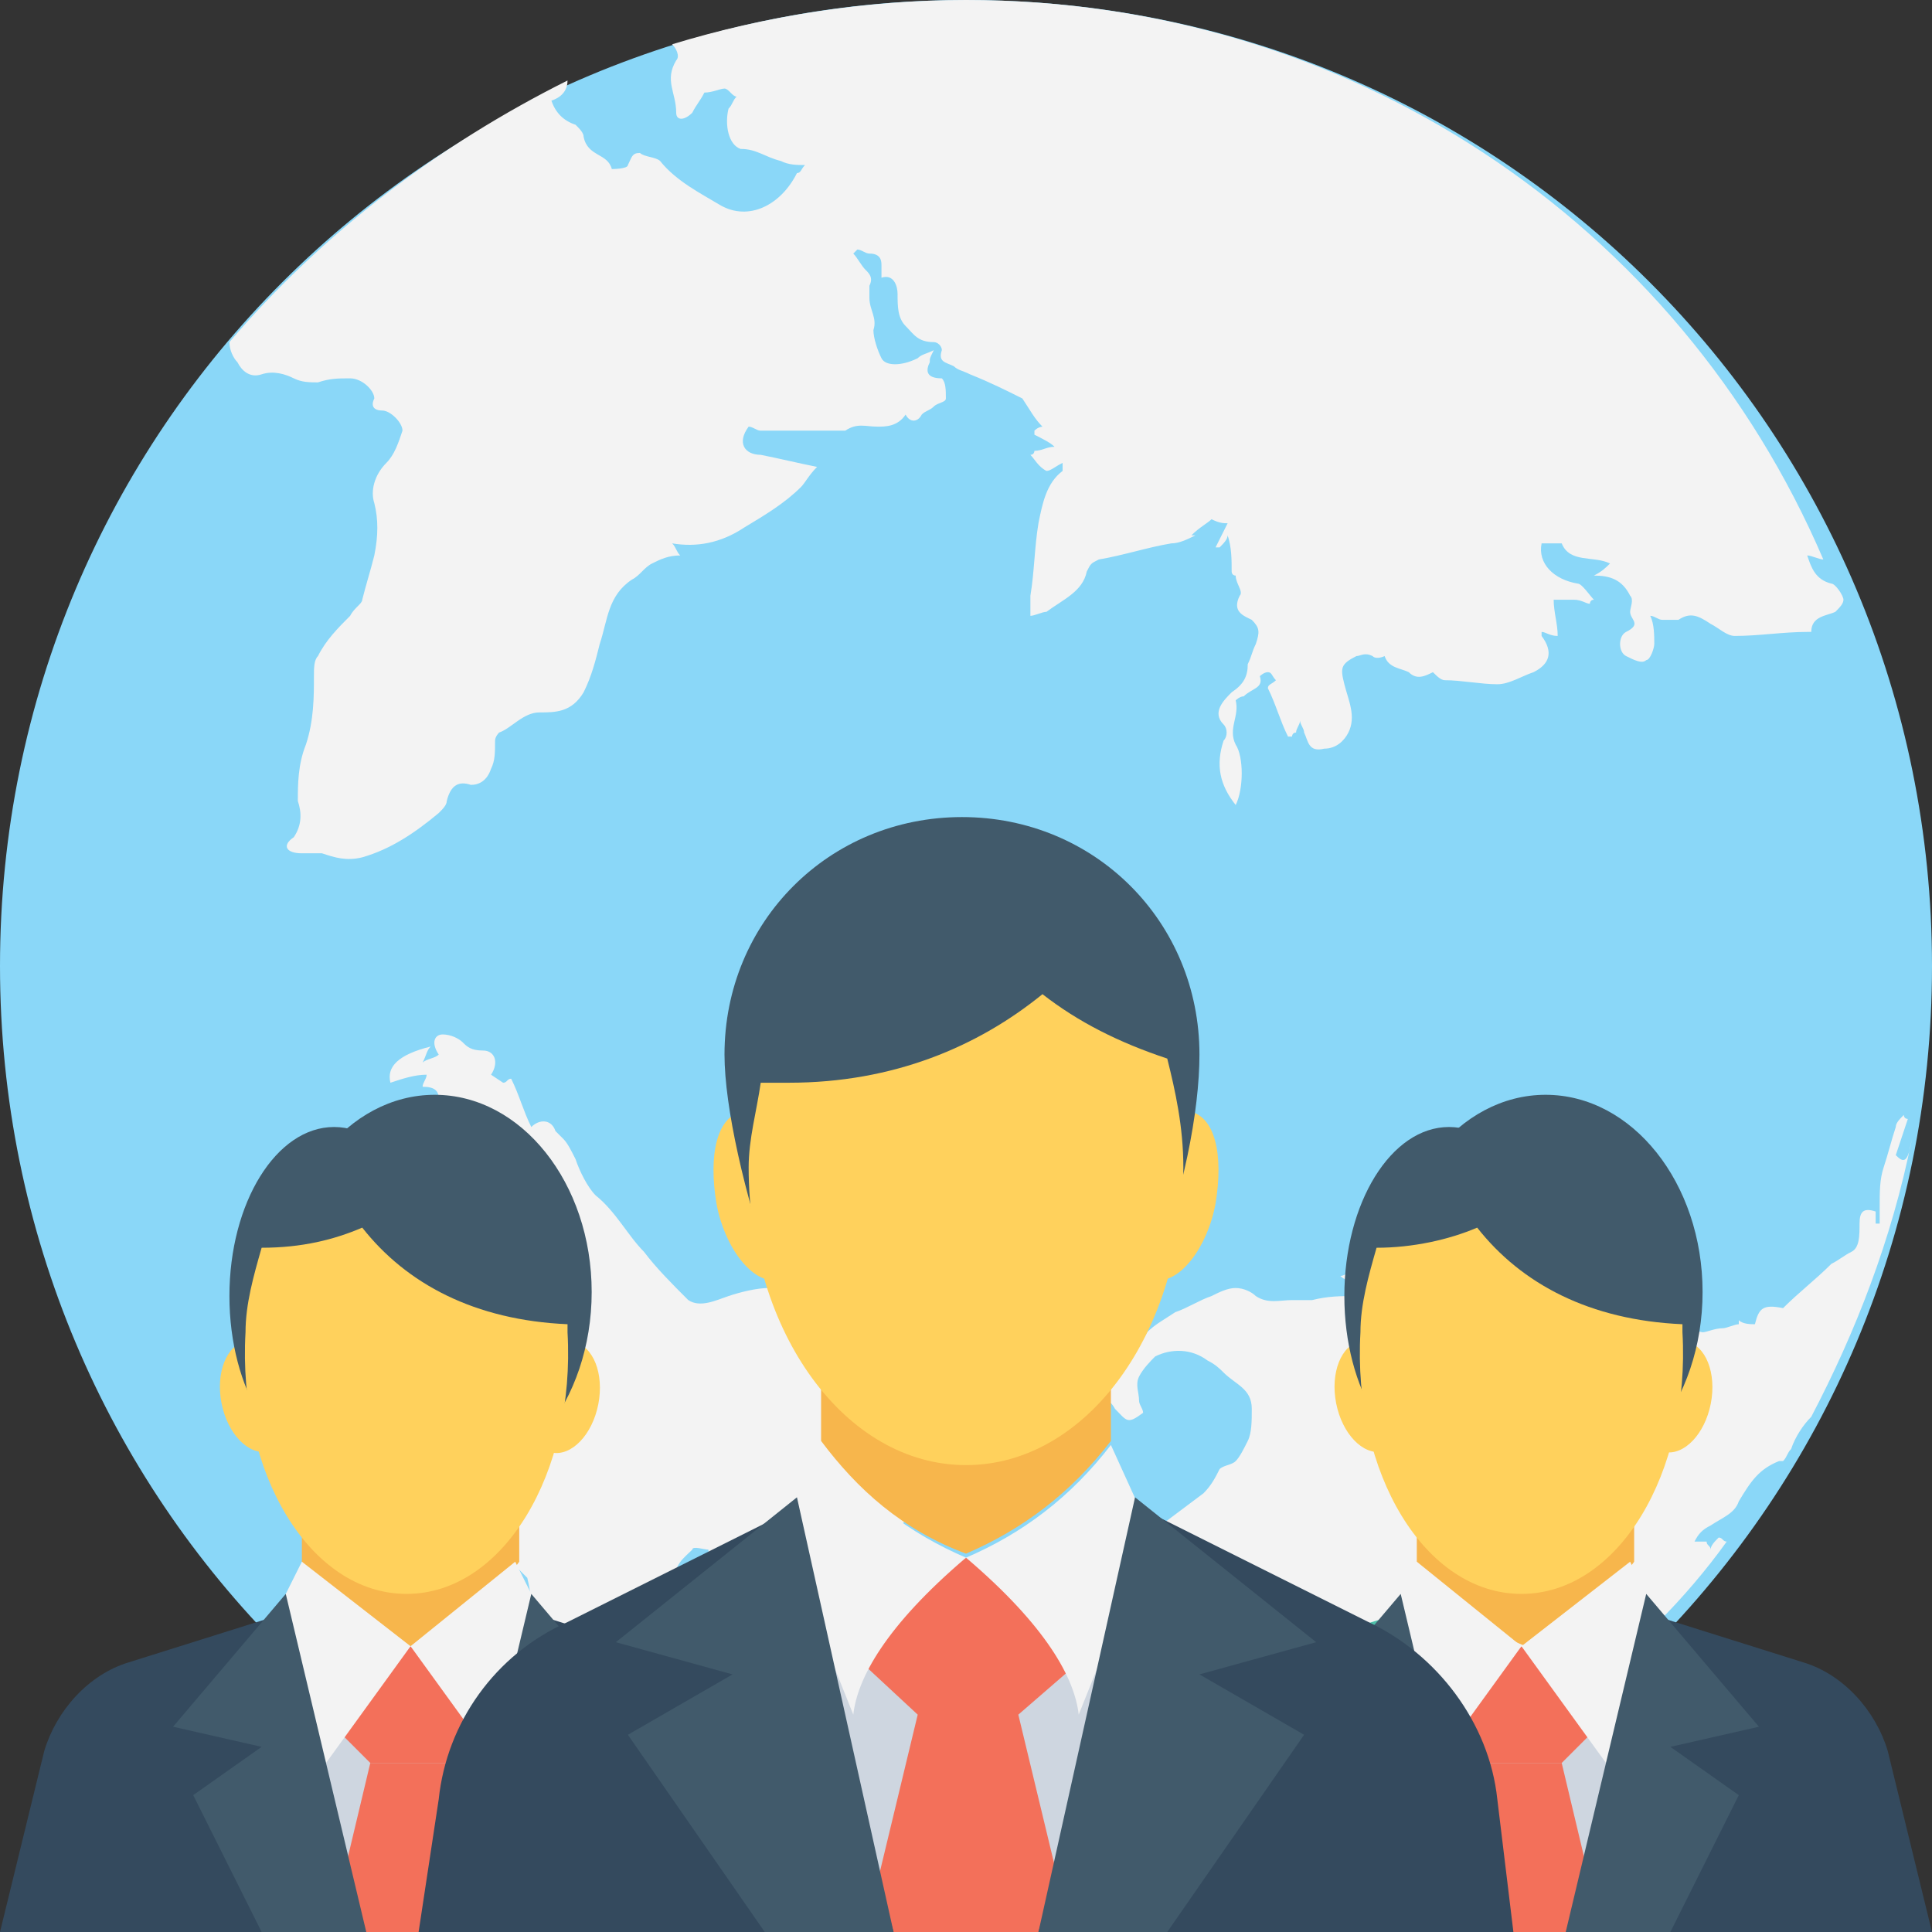
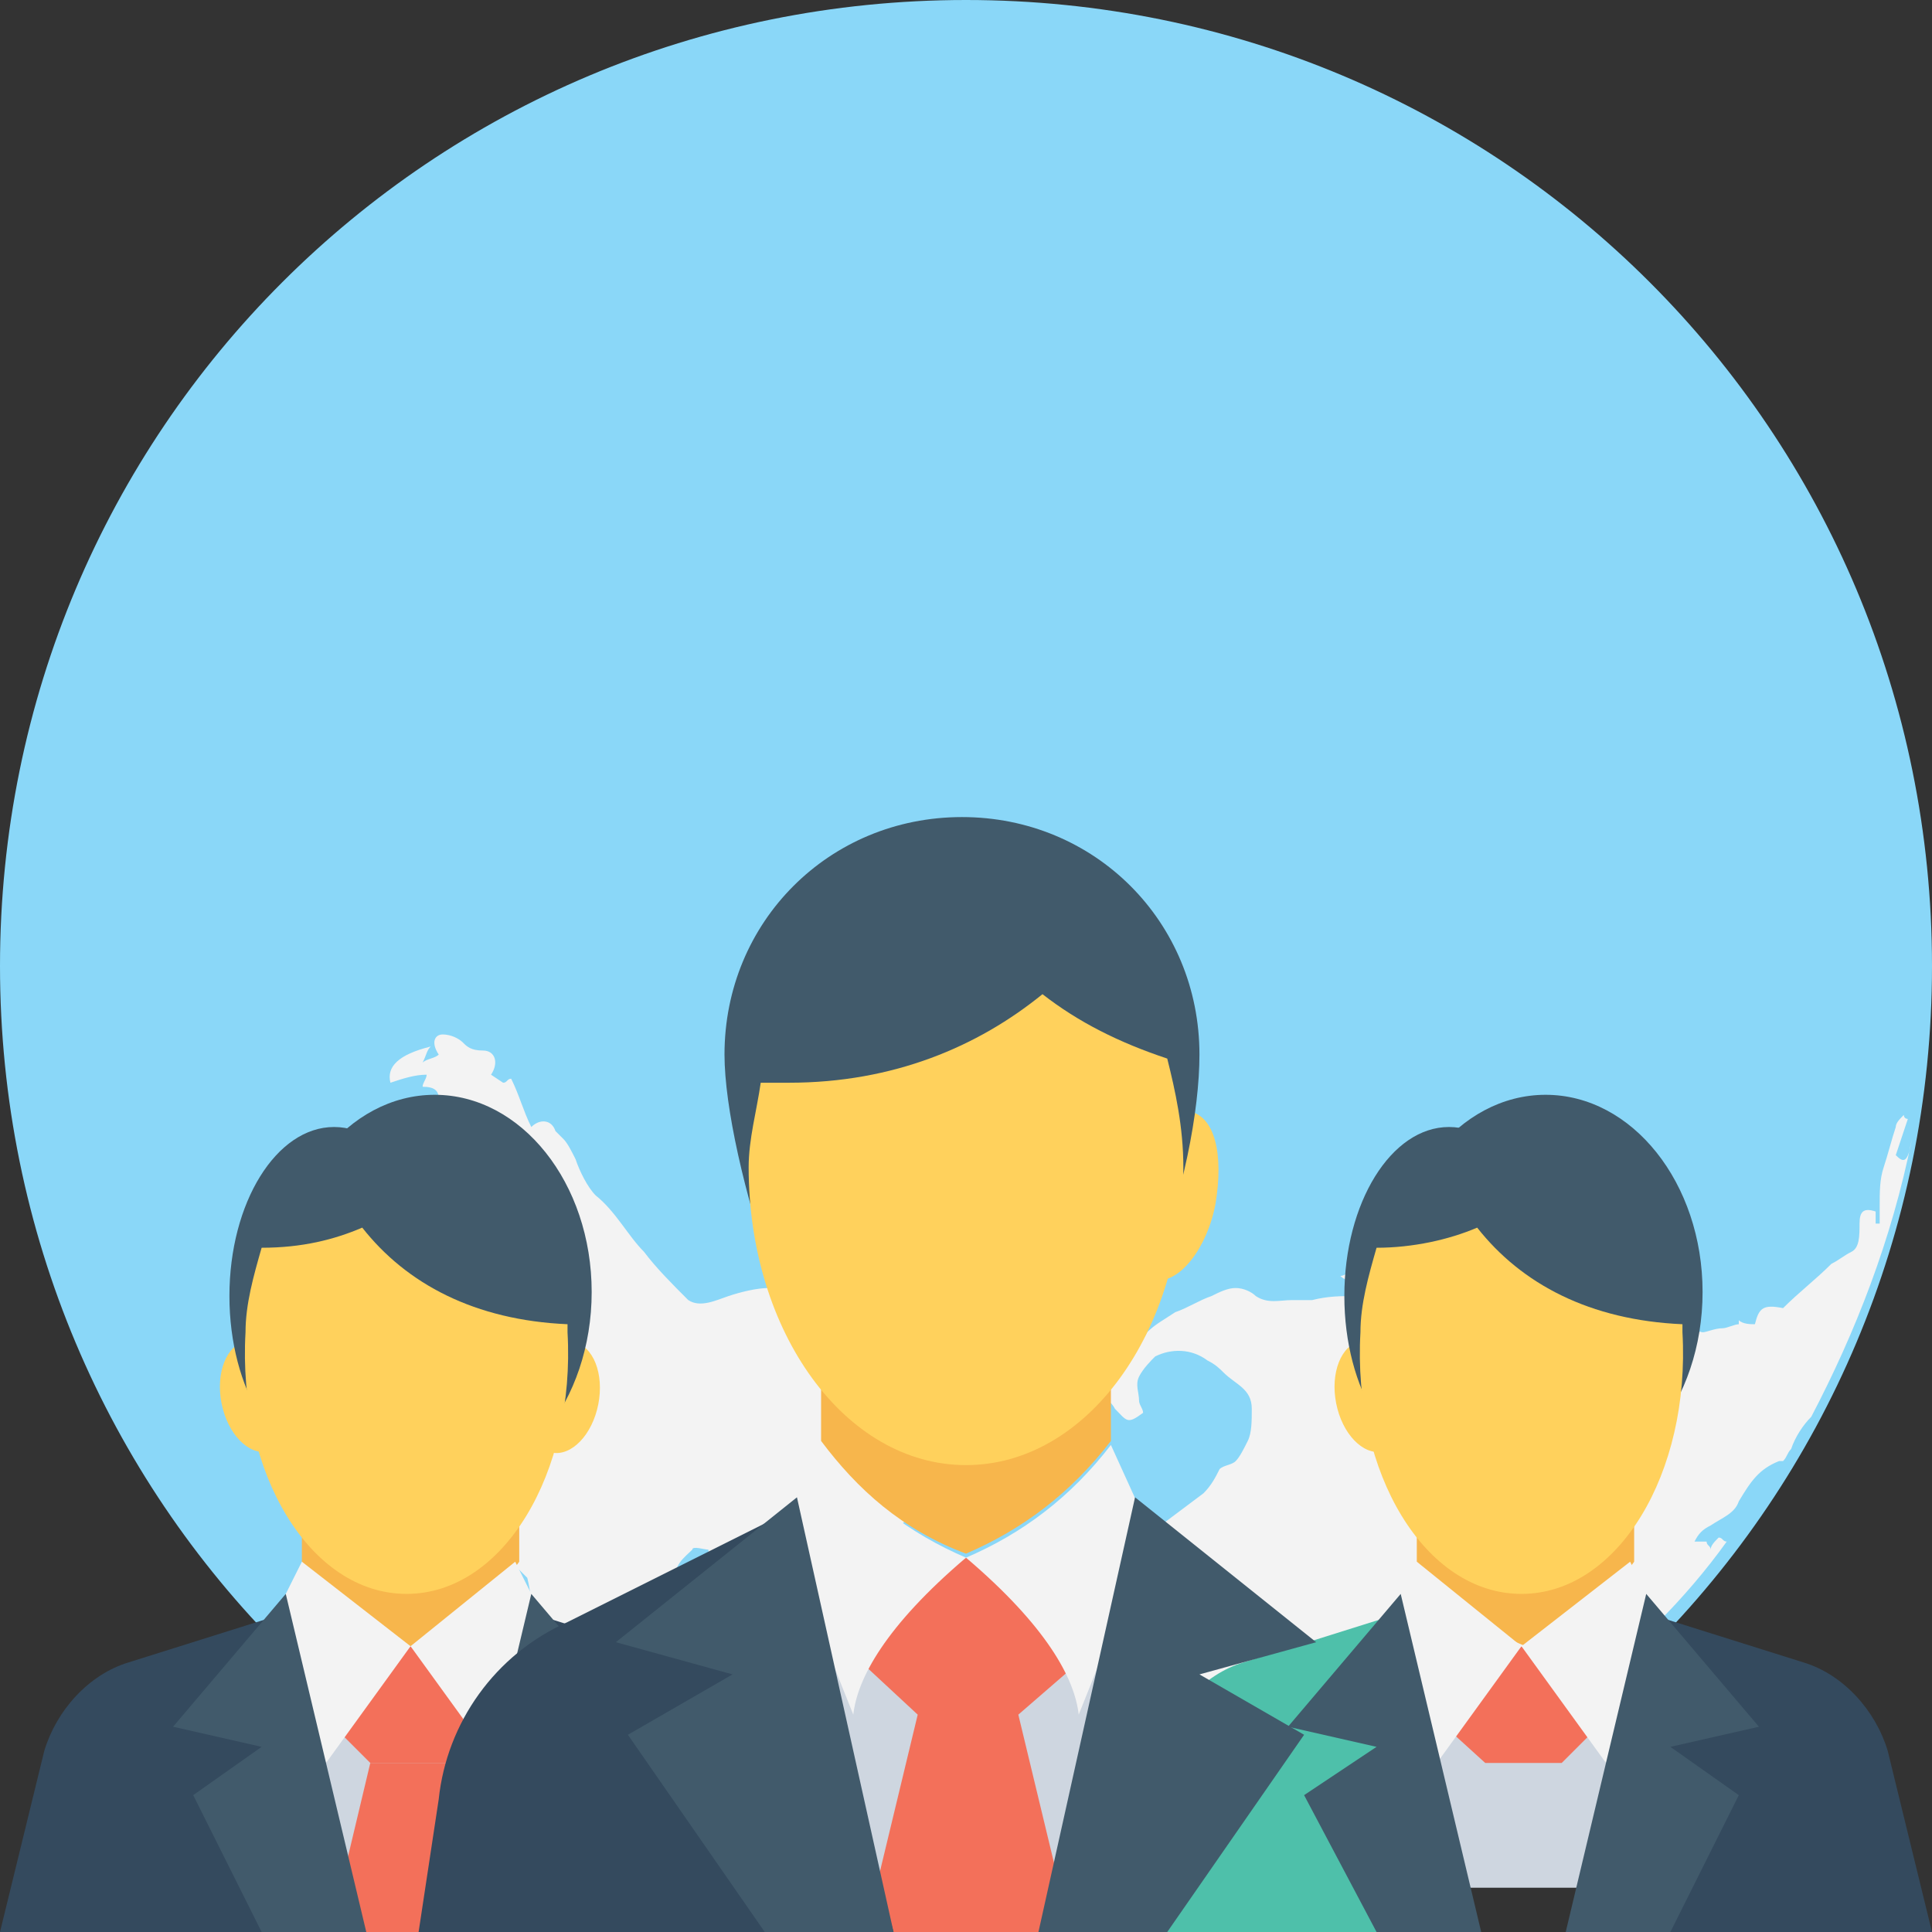
<svg xmlns="http://www.w3.org/2000/svg" version="1.1" id="Layer_1" x="0px" y="0px" viewBox="0 0 512 512" style="enable-background:new 0 0 512 512;" xml:space="preserve">
  <rect x="0" y="0" width="512" height="512" fill="#333333" stroke="none" />
  <path style="fill:#8AD7F8;" d="M256,512C114.133,512,0,397.867,0,256S114.133,0,256,0s256,114.133,256,256S397.867,512,256,512z" />
  <g>
-     <path style="fill:#F3F3F3;" d="M256,0c-26.667,0-53.333,4.267-77.867,11.733c1.067,1.067,2.133,3.2,1.067,4.267   c-3.2,5.333,0,8.533,0,13.867c0,2.133,2.133,2.133,4.267,0c1.067-2.133,2.133-3.2,3.2-5.333c2.133,0,4.267-1.067,5.333-1.067   c1.067,0,2.133,2.133,3.2,2.133c-1.067,1.067-1.067,2.133-2.133,3.2c-1.067,4.267,0,9.6,3.2,10.667c4.267,0,6.4,2.133,10.667,3.2   c2.133,1.067,4.267,1.067,6.4,1.067c-1.067,1.067-1.067,2.133-2.133,2.133c-4.267,8.533-12.8,12.8-20.267,8.533   c-5.333-3.2-11.733-6.4-16-11.733c-1.067-1.067-4.267-1.067-5.333-2.133c-2.133,0-2.133,1.067-3.2,3.2   c0,1.067-4.267,1.067-4.267,1.067c-1.067-4.267-6.4-3.2-7.467-8.533c0-1.067-1.067-2.133-2.133-3.2c-3.2-1.067-5.333-3.2-6.4-6.4   c3.2-1.067,4.267-3.2,4.267-5.333C116.267,38.4,85.333,61.867,60.8,90.667c0,2.133,1.067,4.267,2.133,5.333   c1.067,2.133,3.2,4.267,6.4,3.2c3.2-1.067,6.4,0,8.533,1.067c2.133,1.067,4.267,1.067,6.4,1.067c3.2-1.067,5.333-1.067,8.533-1.067   c3.2,0,6.4,3.2,6.4,5.333c-1.067,2.133,0,3.2,2.133,3.2s5.333,3.2,5.333,5.333c-1.067,3.2-2.133,6.4-4.267,8.533   c-3.2,3.2-4.267,7.467-3.2,10.667c1.067,4.267,1.067,8.533,0,13.867c-1.067,4.267-2.133,7.467-3.2,11.733   c0,1.067-2.133,2.133-3.2,4.267c-3.2,3.2-6.4,6.4-8.533,10.667c-1.067,1.067-1.067,3.2-1.067,5.333c0,5.333,0,11.733-2.133,18.133   c-2.133,5.333-2.133,10.667-2.133,14.933c1.067,3.2,1.067,6.4-1.067,9.6c-3.2,2.133-2.133,4.267,2.133,4.267   c2.133,0,4.267,0,5.333,0c3.2,1.067,6.4,2.133,10.667,1.067c7.467-2.133,13.867-6.4,20.267-11.733   c1.067-1.067,2.133-2.133,2.133-3.2c1.067-4.267,3.2-5.333,6.4-4.267c2.133,0,4.267-1.067,5.333-4.267   c1.067-2.133,1.067-4.267,1.067-7.467c0-1.067,1.067-2.133,1.067-2.133c3.2-1.067,6.4-5.333,10.667-5.333s8.533,0,11.733-5.333   c2.133-4.267,3.2-8.533,4.267-12.8c2.133-6.4,2.133-12.8,8.533-17.067c2.133-1.067,3.2-3.2,5.333-4.267   c2.133-1.067,4.267-2.133,7.467-2.133c-1.067-1.067-1.067-2.133-2.133-3.2c6.4,1.067,12.8,0,19.2-4.267   c5.333-3.2,10.667-6.4,14.933-10.667c1.067-1.067,2.133-3.2,4.267-5.333c-5.333-1.067-9.6-2.133-14.933-3.2   c-4.267,0-6.4-3.2-3.2-7.467c1.067,0,2.133,1.067,3.2,1.067c6.4,0,12.8,0,20.267,0c1.067,0,2.133,0,2.133,0   c3.2-2.133,5.333-1.067,8.533-1.067c2.133,0,5.333,0,7.467-3.2c1.067,2.133,3.2,2.133,4.267,0c1.067-1.067,2.133-1.067,3.2-2.133   c1.067-1.067,3.2-1.067,3.2-2.133c0-2.133,0-4.267-1.067-5.333c-4.267,0-4.267-2.133-3.2-4.267c0-1.067,0-1.067,1.067-3.2   c-2.133,1.067-3.2,1.067-4.267,2.133c-4.267,2.133-8.533,2.133-9.6,0s-2.133-5.333-2.133-7.467c1.067-3.2-1.067-5.333-1.067-8.533   c0-1.067,0-2.133,0-3.2c1.067-2.133,0-3.2-1.067-4.267c-1.067-1.067-2.133-3.2-3.2-4.267l1.067-1.067   c1.067,0,2.133,1.067,3.2,1.067c3.2,0,3.2,2.133,3.2,3.2s0,2.133,0,3.2c3.2-1.067,4.267,2.133,4.267,4.267c0,3.2,0,6.4,2.133,8.533   c2.133,2.133,3.2,4.267,7.467,4.267c1.067,0,2.133,1.067,2.133,2.133c-1.067,3.2,1.067,3.2,3.2,4.267   c1.067,1.067,2.133,1.067,4.267,2.133c5.333,2.133,9.6,4.267,13.867,6.4c2.133,3.2,3.2,5.333,5.333,7.467c0,0-1.067,0-2.133,1.067   c0,0,0,0,0,1.067c2.133,1.067,4.267,2.133,5.333,3.2c-2.133,0-3.2,1.067-5.333,1.067c0,0,0,1.067-1.067,1.067   c1.067,1.067,2.133,3.2,4.267,4.267c1.067,0,2.133-1.067,4.267-2.133c0,1.067,0,1.067,0,2.133c-4.267,3.2-5.333,8.533-6.4,13.867   c-1.067,6.4-1.067,12.8-2.133,19.2c0,2.133,0,3.2,0,5.333c1.067,0,3.2-1.067,4.267-1.067l0,0c4.267-3.2,9.6-5.333,10.667-10.667   c1.067-2.133,1.067-2.133,3.2-3.2c6.4-1.067,12.8-3.2,19.2-4.267c2.133,0,4.267-1.067,6.4-2.133c0,0,0,0-1.067,0   c2.133-2.133,4.267-3.2,5.333-4.267c2.133,1.067,3.2,1.067,4.267,1.067c-1.067,2.133-2.133,4.267-3.2,6.4h1.067   c1.067-1.067,2.133-2.133,2.133-3.2c1.067,3.2,1.067,6.4,1.067,9.6c0,0,0,1.067,1.067,1.067c0,2.133,2.133,4.267,1.067,5.333   c-2.133,4.267,1.067,5.333,3.2,6.4c2.133,2.133,2.133,3.2,1.067,6.4c-1.067,2.133-1.067,3.2-2.133,5.333   c0,3.2-1.067,5.333-4.267,7.467c-2.133,2.133-5.333,5.333-2.133,8.533c1.067,1.067,1.067,3.2,0,4.267   c-2.133,6.4-1.067,11.733,3.2,17.067c2.133-4.267,2.133-12.8,0-16c-2.133-4.267,1.067-7.467,0-11.733c0,0,1.067-1.067,2.133-1.067   c2.133-2.133,5.333-2.133,4.267-5.333c0,0,1.067-1.067,2.133-1.067c1.067,0,1.067,1.067,2.133,2.133   c-1.067,1.067-2.133,1.067-2.133,2.133c2.133,4.267,3.2,8.533,5.333,12.8h1.067c0,0,0-1.067,1.067-1.067   c0-1.067,1.067-2.133,1.067-3.2c0,1.067,1.067,2.133,1.067,3.2c1.067,2.133,1.067,5.333,5.333,4.267c3.2,0,5.333-2.133,6.4-4.267   c2.133-4.267,0-8.533-1.067-12.8c-1.067-4.267-1.067-5.333,3.2-7.467c1.067,0,2.133-1.067,4.267,0c1.067,1.067,3.2,0,3.2,0   c1.067,3.2,4.267,3.2,6.4,4.267c2.133,2.133,4.267,1.067,6.4,0c1.067,1.067,2.133,2.133,3.2,2.133c4.267,0,9.6,1.067,13.867,1.067   c3.2,0,6.4-2.133,9.6-3.2c4.267-2.133,5.333-5.333,2.133-9.6v-1.067c1.067,0,2.133,1.067,4.267,1.067c0-3.2-1.067-6.4-1.067-9.6   c2.133,0,3.2,0,5.333,0s3.2,1.067,4.267,1.067c0,0,0-1.067,1.067-1.067c-1.067-1.067-3.2-4.267-4.267-4.267   c-6.4-1.067-10.667-5.333-9.6-10.667c2.133,0,3.2,0,5.333,0c2.133,5.333,8.533,3.2,12.8,5.333c-1.067,1.067-2.133,2.133-4.267,3.2   c4.267,0,7.467,1.067,9.6,5.333c1.067,1.067,0,3.2,0,4.267c0,2.133,3.2,3.2-1.067,5.333c-2.133,1.067-2.133,5.333,0,6.4   c2.133,1.067,4.267,2.133,5.333,1.067c1.067,0,2.133-3.2,2.133-4.267c0-2.133,0-5.333-1.067-7.467c1.067,0,2.133,1.067,3.2,1.067   s3.2,0,4.267,0c3.2-2.133,5.333-1.067,8.533,1.067c2.133,1.067,4.267,3.2,6.4,3.2c6.4,0,12.8-1.067,19.2-1.067H480   c0-4.267,4.267-4.267,6.4-5.333c1.067-1.067,2.133-2.133,2.133-3.2c0-1.067-2.133-4.267-3.2-4.267   c-4.267-1.067-5.333-4.267-6.4-7.467c1.067,0,3.2,1.067,4.267,1.067C444.8,58.667,357.333,0,256,0z" />
    <path style="fill:#F3F3F3;" d="M502.4,306.133c1.067-3.2,2.133-6.4,3.2-9.6c0,0-1.067,0-1.067-1.067   c-1.067,1.067-2.133,2.133-2.133,3.2c-1.067,3.2-2.133,7.467-3.2,10.667s-1.067,6.4-1.067,10.667c0,1.067,0,3.2,0,4.267h-1.067   c0-1.067,0-2.133,0-3.2c-3.2-1.067-4.267,0-4.267,3.2c0,3.2,0,6.4-2.133,7.467c-2.133,1.067-3.2,2.133-5.333,3.2   c-4.267,4.267-8.533,7.467-12.8,11.733c-5.333-1.067-6.4,0-7.467,4.267c-1.067,0-3.2,0-4.267-1.067v1.067   c-1.067,0-3.2,1.067-4.267,1.067c-2.133,0-4.267,1.067-5.333,1.067c-4.267-1.067-8.533-1.067-12.8,0c-1.067,0-3.2,0-4.267-1.067   v-1.067c-2.133,0-4.267,0-6.4,1.067c-2.133,1.067-3.2,3.2-5.333,1.067c-2.133-1.067-5.333-2.133-6.4-4.267   c-3.2-5.333-7.467-8.533-12.8-10.667c-1.067,0-3.2,0-5.333,0c-3.2,0-7.467-1.067-10.667-2.133c-1.067,0-2.133,0-2.133,1.067   c-3.2,4.267-6.4,3.2-9.6,2.133c-5.333-1.067-10.667-3.2-17.067-2.133c-1.067,0-2.133,1.067-3.2,1.067   c1.067,1.067,2.133,1.067,3.2,2.133c5.333,1.067,9.6,1.067,14.933,2.133v1.067c-2.133,0-4.267,1.067-7.467,1.067   c-2.133,0-4.267-1.067-6.4-1.067c-4.267,0-7.467,0-11.733,1.067c-2.133,0-3.2,0-5.333,0c-3.2,0-6.4,1.067-9.6-1.067   c-1.067-1.067-3.2-2.133-5.333-2.133c-2.133,0-4.267,1.067-6.4,2.133c-3.2,1.067-6.4,3.2-9.6,4.267   c-3.2,2.133-5.333,3.2-7.467,5.333c-1.067,2.133-2.133,3.2-4.267,3.2c-6.4,1.067-11.733,3.2-17.067,7.467c0,0-1.067,0-2.133,0   c-3.2,0-6.4-1.067-8.533,0c-3.2,0-6.4,2.133-10.667,2.133c-2.133,0-3.2,1.067-3.2,3.2c0,1.067-1.067,3.2-2.133,4.267   c-3.2,0-6.4,1.067-8.533-1.067c-4.267-3.2-6.4-7.467-5.333-13.867c0-3.2-1.067-6.4-4.267-8.533c-1.067,0-2.133,0-3.2,0   c0-1.067-1.067-3.2-1.067-4.267c-1.067-1.067-2.133-2.133-4.267-3.2c-4.267-1.067-7.467-1.067-11.733-2.133   c-4.267,3.2-8.533,1.067-13.867,1.067c-3.2,0-7.467,1.067-10.667,2.133c-3.2,1.067-7.467,3.2-10.667,1.067   c-4.267-4.267-8.533-8.533-11.733-12.8c-4.267-4.267-7.467-10.667-12.8-14.933c-2.133-2.133-4.267-6.4-5.333-9.6   c-1.067-2.133-2.133-4.267-3.2-5.333c-1.067-1.067-1.067-1.067-2.133-2.133c-1.067-3.2-4.267-3.2-6.4-1.067   c-2.133-4.267-3.2-8.533-5.333-12.8c-1.067,0-1.067,1.067-2.133,1.067l-3.2-2.133c2.133-3.2,1.067-6.4-2.133-6.4   c-3.2,0-4.267-1.067-5.333-2.133c-1.067-1.067-3.2-2.133-5.333-2.133s-3.2,2.133-1.067,5.333c-1.067,1.067-3.2,1.067-4.267,2.133   c1.067-2.133,1.067-3.2,2.133-4.267c-8.533,2.133-11.733,5.333-10.667,9.6c3.2-1.067,6.4-2.133,9.6-2.133   c0,1.067-1.067,2.133-1.067,3.2c3.2,0,4.267,1.067,4.267,3.2c0,3.2,0,7.467,0,10.667c2.133-1.067,4.267-1.067,6.4-2.133   c0,4.267,1.067,8.533,1.067,12.8c1.067,0,1.067,0,1.067,0c1.067,1.067,3.2,1.067,4.267,2.133c-1.067,1.067-2.133,1.067-2.133,2.133   s0,3.2,0,4.267c0,0,2.133,1.067,3.2,1.067c-2.133,3.2-4.267,7.467-6.4,10.667c-1.067,2.133-1.067,4.267,2.133,5.333   c1.067,0,1.067,0,2.133,0c0,1.067,0,2.133,0,3.2c2.133,0,3.2-1.067,4.267-1.067s3.2-1.067,4.267-1.067s1.067,0,2.133,0   l-1.067,1.067c-1.067,1.067-2.133,1.067-3.2,2.133c-2.133-2.133-5.333-1.067-9.6,3.2c-2.133,2.133,0,4.267,1.067,6.4   c1.067,3.2,1.067,7.467,2.133,10.667c0,0,0,0,0,1.067c-2.133,3.2-1.067,8.533,1.067,10.667c3.2,2.133,3.2,4.267,2.133,7.467   c-1.067,2.133-2.133,4.267-2.133,6.4c-1.067,3.2-4.267,5.333-2.133,10.667c2.133,6.4,5.333,12.8,10.667,17.067   c1.067,1.067,2.133,2.133,2.133,2.133c1.067,4.267,1.067,7.467,1.067,11.733c0,3.2,4.267,8.533,7.467,8.533   c1.067,0,2.133,0,2.133-1.067c2.133-3.2,4.267-2.133,7.467-3.2c2.133-1.067,4.267-2.133,6.4-3.2c1.067-1.067,2.133-3.2,3.2-4.267   c1.067-1.067,1.067-3.2,2.133-4.267c0-1.067,1.067-1.067,2.133-1.067l0,0c0,1.067,0,2.133,0,3.2   c2.133-1.067,4.267-2.133,5.333-2.133c2.133,0,2.133-1.067,2.133-3.2c-1.067-4.267,2.133-6.4,4.267-8.533c0-1.067,3.2,0,4.267,0   c0,2.133,1.067,4.267,0,6.4c0,3.2,3.2,3.2,4.267,4.267c4.267,3.2,10.667,3.2,14.933-2.133c2.133-3.2,5.333-5.333,10.667-4.267   c2.133,0,3.2-1.067,5.333-2.133c1.067-1.067,2.133-1.067,4.267-2.133c0,1.067,0,1.067,0,1.067c2.133,0,4.267,0,6.4-1.067   c0-3.2,0-5.333,4.267-6.4c1.067,0,2.133-1.067,2.133-2.133c0,0,1.067-1.067,2.133-1.067c2.133,0,3.2-2.133,4.267-3.2   c3.2-3.2-1.067-3.2-1.067-4.267c0-1.067,0-1.067-1.067-3.2c2.133,1.067,3.2,2.133,5.333,3.2c1.067,0,2.133,1.067,2.133,0   c2.133-1.067,3.2-8.533,2.133-10.667c-1.067-3.2,0-4.267,2.133-5.333c1.067,0,2.133-1.067,3.2-2.133   c1.067-1.067,1.067-3.2,3.2-5.333c2.133-2.133,7.467-2.133,10.667,0c2.133,2.133,3.2,3.2,5.333,5.333   c1.067,0,2.133,1.067,2.133,1.067c2.133-1.067,4.267-2.133,5.333-4.267c2.133-1.067,3.2-3.2,4.267-4.267   c2.133,2.133,4.267,3.2,5.333,5.333c3.2,3.2,3.2,4.267,7.467,1.067c0-1.067-1.067-2.133-1.067-3.2c0-2.133-1.067-4.267,0-6.4   c1.067-2.133,3.2-4.267,4.267-5.333c4.267-2.133,9.6-2.133,13.867,1.067c2.133,1.067,3.2,2.133,4.267,3.2   c3.2,3.2,7.467,4.267,7.467,9.6c0,3.2,0,6.4-1.067,8.533c-1.067,2.133-2.133,4.267-3.2,5.333c-1.067,1.067-3.2,1.067-4.267,2.133   c-1.067,2.133-2.133,4.267-4.267,6.4c-4.267,3.2-8.533,6.4-12.8,9.6c4.267,3.2,5.333,8.533,3.2,14.933   c-1.067,2.133,0,4.267,1.067,6.4c1.067,2.133,3.2,3.2,3.2,5.333c0,3.2,0,6.4,0,8.533c0,2.133-1.067,3.2-2.133,4.267   c0,1.067-1.067,1.067-1.067,2.133c0,1.067,1.067,3.2,2.133,4.267c1.067,3.2-2.133,12.8-5.333,14.933l0,0   c0-1.067-1.067-2.133-2.133-3.2c-2.133,6.4-4.267,10.667-6.4,17.067c2.133,0,2.133,0,3.2,0c0-6.4,5.333-9.6,9.6-6.4   c0,1.067-1.067,2.133-1.067,3.2c6.4,0,6.4-6.4,9.6-10.667c-1.067,3.2-1.067,6.4-2.133,7.467c-3.2,4.267-6.4,7.467-9.6,11.733   c-1.067,1.067-1.067,2.133-2.133,4.267c-1.067,2.133-2.133,4.267-3.2,7.467c0,1.067-1.067,2.133,0,2.133   c1.067,1.067,2.133,2.133,3.2,2.133c2.133,0,5.333-1.067,7.467-2.133c3.2-1.067,5.333-3.2,8.533-4.267   c1.067,1.067,1.067,2.133,2.133,2.133h1.067c3.2-1.067,6.4-2.133,10.667-3.2V492.8c0-1.067,0-2.133,0-3.2   c2.133-2.133,4.267-4.267,6.4-6.4c4.267,4.267,4.267,4.267,8.533,1.067c0,0,1.067,0,2.133,0c2.133-1.067,4.267-3.2,6.4-4.267   c2.133-2.133,4.267-4.267,6.4-6.4c5.333-2.133,10.667-4.267,16-6.4c0,0,0,1.067,1.067,1.067c0,2.133-1.067,4.267-1.067,6.4   c3.2-2.133,6.4-4.267,9.6-5.333c0-1.067,0-1.067,0-2.133c0-2.133,2.133-3.2,4.267-3.2c1.067,0,2.133,0,3.2,1.067L400,464   c0-1.067,0-2.133,0-2.133c2.133-1.067,4.267-1.067,6.4-2.133l0,0c3.2-2.133,6.4-4.267,8.533-6.4l0,0c-1.067,0-2.133,0-3.2,0   c-1.067,1.067-2.133,2.133-3.2,3.2h-1.067c0-2.133,1.067-4.267,0-6.4c0-1.067-1.067-2.133,0-3.2c1.067,0,2.133,1.067,3.2,2.133   c1.067,3.2,3.2,2.133,4.267,0C416,448,416,446.933,416,445.867c0,0,0,0-1.067,0c-1.067,1.067-2.133,2.133-3.2,2.133   c0,0,0-1.067-1.067-1.067c3.2-4.267,6.4-8.533,9.6-11.733c3.2-3.2,7.467-6.4,11.733-9.6c-1.067,3.2-2.133,6.4-5.333,6.4   c-1.067,0-2.133,2.133-3.2,3.2c0,1.067,0,2.133,1.067,4.267c3.2-2.133,6.4-3.2,8.533-3.2c2.133-2.133,4.267-4.267,5.333-5.333   c0,0,0,0,0-1.067h1.067c6.4-6.4,12.8-13.867,18.133-21.333c-1.067,0-1.067-1.067-2.133-1.067c-1.067,1.067-2.133,2.133-2.133,3.2   c0-1.067-1.067-1.067-1.067-2.133c-1.067,0-2.133,0-3.2,0c1.067-2.133,2.133-3.2,4.267-4.267c3.2-2.133,6.4-3.2,7.467-6.4   c3.2-5.333,5.333-8.533,10.667-10.667c0,0,0,0,1.067,0c1.067-1.067,1.067-2.133,2.133-3.2c1.067-3.2,3.2-6.4,5.333-8.533   c11.733-22.4,21.333-46.933,26.667-73.6C505.6,308.267,504.533,308.267,502.4,306.133z" />
  </g>
  <path style="fill:#344A5E;" d="M440.533,428.8l37.333,11.733c10.667,3.2,19.2,12.8,22.4,23.467L512,512h-94.933L440.533,428.8z" />
  <path style="fill:#4EC0AA;" d="M366.933,428.8L329.6,440.533c-10.667,3.2-19.2,12.8-22.4,23.467l-11.733,48H390.4L366.933,428.8z" />
  <g>
-     <ellipse transform="matrix(-0.193 0.981 -0.981 -0.193 892.983 6.067)" style="fill:#FFD15C;" cx="443.996" cy="370.374" rx="14.934" ry="9.6" />
    <ellipse transform="matrix(-0.193 -0.981 0.981 -0.193 70.685 798.273)" style="fill:#FFD15C;" cx="363.723" cy="370.059" rx="14.934" ry="9.6" />
  </g>
  <rect x="376.533" y="453.333" style="fill:#CED6E0;" width="53.333" height="46.933" />
  <g>
    <polygon style="fill:#F3705A;" points="413.867,467.2 424.533,456.533 403.2,436.267 381.867,456.533 393.6,467.2  " />
-     <polygon style="fill:#F3705A;" points="424.533,512 413.867,467.2 393.6,467.2 382.933,512  " />
  </g>
  <path style="fill:#F7B64C;" d="M375.467,401.067v12.8c6.4,9.6,16,17.067,28.8,22.4c10.667-4.267,21.333-11.733,28.8-22.4v-12.8  H375.467z" />
  <polygon style="fill:#F3F3F3;" points="432,413.867 403.2,436.267 425.6,467.2 440.533,430.933 " />
  <polygon style="fill:#415A6B;" points="442.667,512 460.8,475.733 442.667,462.933 466.133,457.6 436.267,422.4 414.933,512 " />
  <polygon style="fill:#F3F3F3;" points="375.467,413.867 403.2,436.267 380.8,467.2 366.933,430.933 " />
  <g>
    <polygon style="fill:#415A6B;" points="345.6,475.733 364.8,512 392.533,512 371.2,422.4 341.333,457.6 364.8,462.933  " />
    <ellipse style="fill:#415A6B;" cx="409.6" cy="342.4" rx="41.6" ry="52.267" />
    <ellipse style="fill:#415A6B;" cx="384" cy="343.467" rx="27.733" ry="44.8" />
  </g>
  <path style="fill:#FFD15C;" d="M391.467,325.333c11.733,14.933,29.867,24.533,54.4,25.6c0,1.067,0,1.067,0,2.133  C448,390.4,428.8,422.4,403.2,422.4c-25.6,0-44.8-32-42.667-69.333c0-7.467,2.133-14.933,4.267-22.4  C374.4,330.667,384,328.533,391.467,325.333z" />
  <g>
    <path style="fill:#344A5E;" d="M145.067,428.8l37.333,11.733c10.667,3.2,19.2,12.8,22.4,23.467l11.733,48H121.6L145.067,428.8z" />
    <path style="fill:#344A5E;" d="M71.467,428.8l-37.333,11.733c-10.667,3.2-19.2,12.8-22.4,23.467L0,512h94.933L71.467,428.8z" />
  </g>
  <g>
    <ellipse transform="matrix(-0.193 0.981 -0.981 -0.193 541.326 295.551)" style="fill:#FFD15C;" cx="149.084" cy="370.457" rx="14.934" ry="9.6" />
    <ellipse transform="matrix(-0.193 -0.981 0.981 -0.193 -281.789 508.407)" style="fill:#FFD15C;" cx="68.245" cy="370.121" rx="14.934" ry="9.6" />
  </g>
  <rect x="82.133" y="453.333" style="fill:#CED6E0;" width="53.333" height="46.933" />
  <g>
    <polygon style="fill:#F3705A;" points="118.4,467.2 130.133,456.533 108.8,436.267 87.467,456.533 98.133,467.2  " />
    <polygon style="fill:#F3705A;" points="129.067,512 118.4,467.2 98.133,467.2 87.467,512  " />
  </g>
  <path style="fill:#F7B64C;" d="M80,401.067v12.8c6.4,9.6,16,17.067,28.8,22.4c10.667-4.267,21.333-11.733,28.8-22.4v-12.8H80z" />
  <polygon style="fill:#F3F3F3;" points="136.533,413.867 108.8,436.267 131.2,467.2 145.067,430.933 " />
  <polygon style="fill:#415A6B;" points="147.2,512 166.4,475.733 147.2,462.933 170.667,457.6 140.8,422.4 119.467,512 " />
  <polygon style="fill:#F3F3F3;" points="80,413.867 108.8,436.267 86.4,467.2 71.467,430.933 " />
  <g>
    <polygon style="fill:#415A6B;" points="51.2,475.733 69.333,512 97.067,512 75.733,422.4 45.867,457.6 69.333,462.933  " />
    <ellipse style="fill:#415A6B;" cx="115.2" cy="342.4" rx="41.6" ry="52.267" />
    <ellipse style="fill:#415A6B;" cx="88.533" cy="343.467" rx="27.733" ry="44.8" />
  </g>
  <path style="fill:#FFD15C;" d="M96,325.333c11.733,14.933,29.867,24.533,54.4,25.6c0,1.067,0,1.067,0,2.133  c2.133,37.333-17.067,69.333-42.667,69.333s-44.8-32-42.667-69.333c0-7.467,2.133-14.933,4.267-22.4  C80,330.667,88.533,328.533,96,325.333z" />
  <rect x="220.8" y="435.2" style="fill:#CED6E0;" width="70.4" height="62.933" />
  <path style="fill:#F3705A;" d="M269.867,454.4l13.867,57.6h-54.4l13.867-57.6l-14.933-13.867c0,0,18.133-27.733,28.8-27.733  c9.6,0,28.8,27.733,28.8,27.733L269.867,454.4z" />
  <path style="fill:#F7B64C;" d="M217.6,364.8v17.067c9.6,12.8,21.333,23.467,38.4,29.867c14.933-6.4,27.733-16,38.4-29.867V364.8  H217.6z" />
  <g>
    <path style="fill:#FFD15C;" d="M322.133,318.933c-2.133,11.733-9.6,21.333-16,20.267c-6.4-1.067-9.6-11.733-7.467-24.533   c2.133-12.8,9.6-21.333,16-20.267C322.133,295.467,324.267,306.133,322.133,318.933z" />
-     <path style="fill:#FFD15C;" d="M189.867,318.933c2.133,11.733,9.6,21.333,16,20.267c6.4-1.067,9.6-11.733,7.467-24.533   c-2.133-12.8-9.6-21.333-16-20.267C189.867,295.467,187.733,306.133,189.867,318.933z" />
  </g>
  <path style="fill:#415A6B;" d="M305.067,338.133c8.533-21.333,12.8-43.733,12.8-58.667c0-35.2-27.733-62.933-62.933-62.933  S192,244.267,192,279.467c0,13.867,5.333,37.333,12.8,58.667H305.067z" />
  <g>
-     <path style="fill:#344A5E;" d="M401.067,512l-4.267-35.2c-2.133-20.267-16-38.4-34.133-46.933L307.2,402.133L275.2,512H401.067z" />
    <path style="fill:#344A5E;" d="M236.8,512l-30.933-109.867L150.4,429.867c-19.2,8.533-32,26.667-34.133,46.933l-5.333,35.2H236.8z" />
  </g>
  <path style="fill:#FFD15C;" d="M276.267,263.467c-17.067,13.867-39.467,23.467-67.2,23.467c-2.133,0-5.333,0-7.467,0  c-1.067,7.467-3.2,14.933-3.2,22.4c0,43.733,25.6,78.933,57.6,78.933s57.6-35.2,57.6-78.933c0-10.667-2.133-20.267-4.267-28.8  C296.533,276.267,285.867,270.933,276.267,263.467z" />
  <path style="fill:#F3F3F3;" d="M294.4,382.933C283.733,396.8,270.933,406.4,256,412.8c21.333,18.133,28.8,32,29.867,41.6l19.2-48  L294.4,382.933z" />
  <polygon style="fill:#415A6B;" points="309.333,512 345.6,459.733 317.867,443.733 348.8,435.2 300.8,396.8 275.2,512 " />
  <path style="fill:#F3F3F3;" d="M217.6,382.933C228.267,396.8,241.067,406.4,256,412.8c-21.333,18.133-28.8,32-29.867,41.6l-19.2-48  L217.6,382.933z" />
  <polygon style="fill:#415A6B;" points="202.667,512 166.4,459.733 194.133,443.733 163.2,435.2 211.2,396.8 236.8,512 " />
  <g>
</g>
  <g>
</g>
  <g>
</g>
  <g>
</g>
  <g>
</g>
  <g>
</g>
  <g>
</g>
  <g>
</g>
  <g>
</g>
  <g>
</g>
  <g>
</g>
  <g>
</g>
  <g>
</g>
  <g>
</g>
  <g>
</g>
</svg>